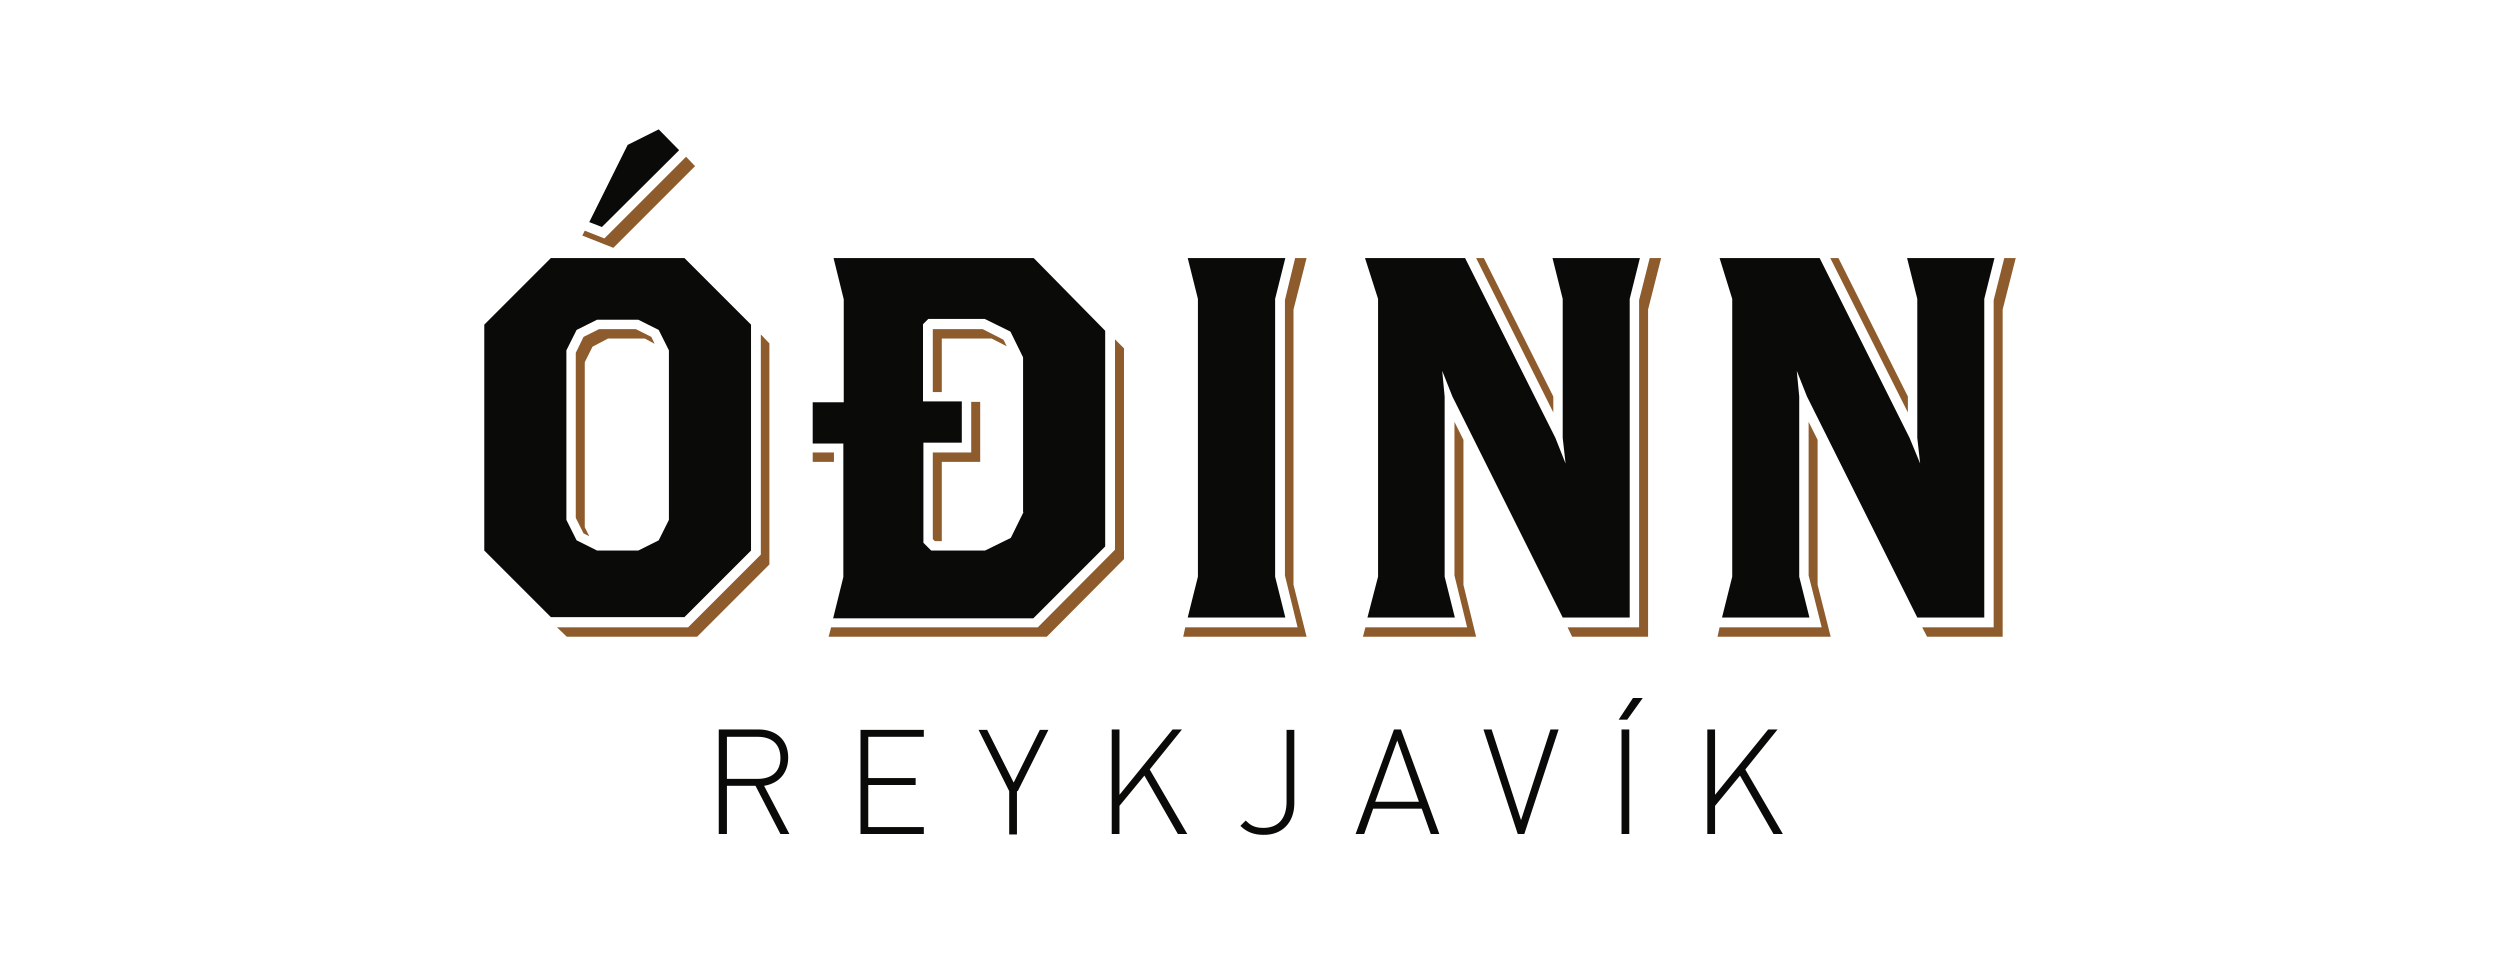
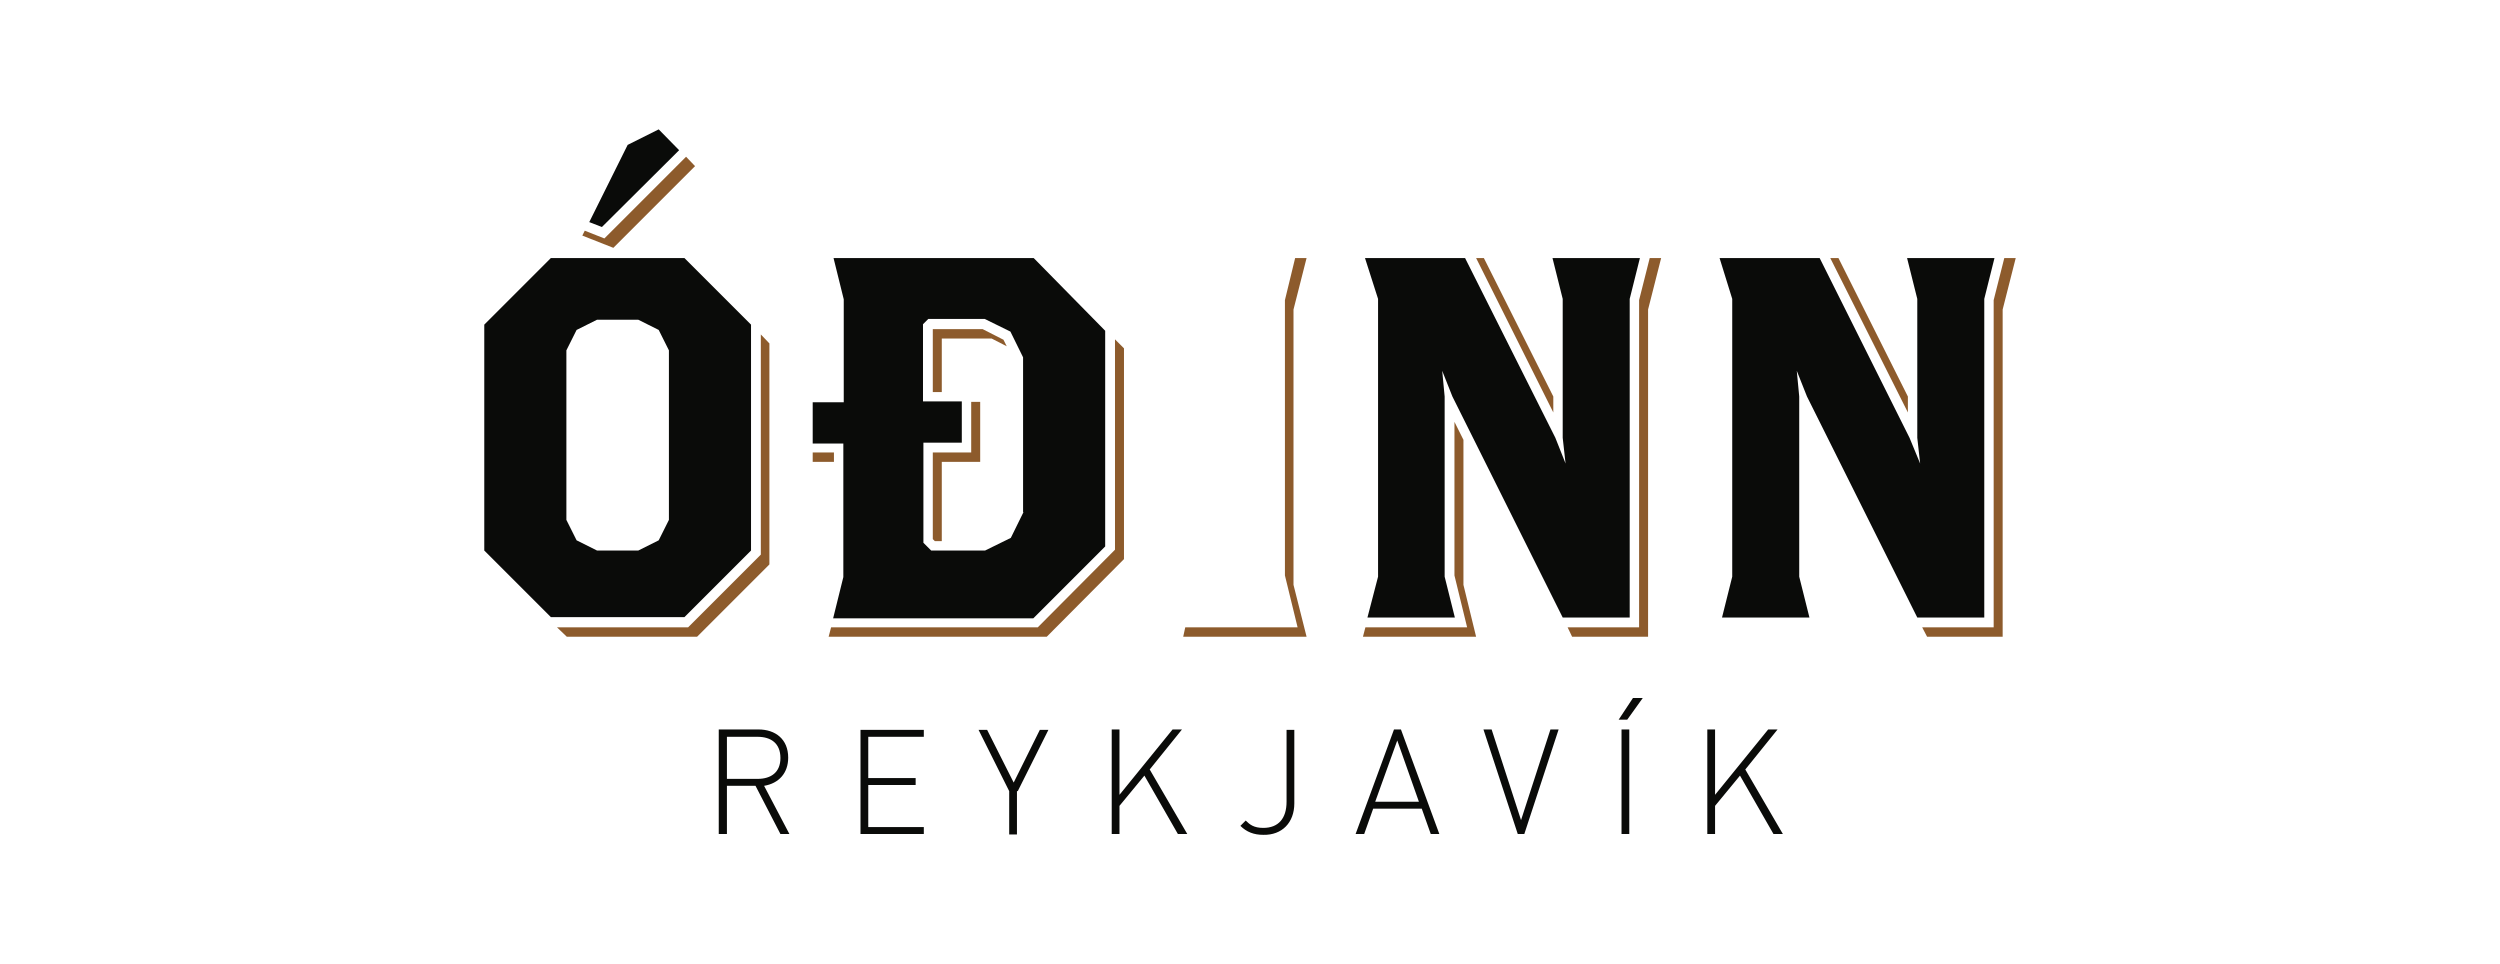
<svg xmlns="http://www.w3.org/2000/svg" xmlns:xlink="http://www.w3.org/1999/xlink" version="1.1" id="Layer_1" x="0px" y="0px" viewBox="0 0 612 236.05" style="enable-background:new 0 0 612 236.05;" xml:space="preserve">
  <style type="text/css">
	.st0{clip-path:url(#SVGID_00000090985767387143022620000005731956983740276633_);}
	.st1{clip-path:url(#SVGID_00000083778903715319940080000002433548218864259227_);fill:#8D5B2C;}
	.st2{clip-path:url(#SVGID_00000127728237942326622140000005694842326006311053_);}
	.st3{clip-path:url(#SVGID_00000165936572037717097180000014719221382042729875_);fill:#8D5B2C;}
	.st4{clip-path:url(#SVGID_00000137129367900671889590000001497109796057297324_);}
	.st5{clip-path:url(#SVGID_00000085225014536088182230000007045265606287900345_);fill:#8D5B2C;}
	.st6{clip-path:url(#SVGID_00000074411229504892001030000009689248451064018865_);}
	.st7{clip-path:url(#SVGID_00000132063295629846157120000003864997485260520346_);fill:#8D5B2C;}
	.st8{clip-path:url(#SVGID_00000175293848841513518930000016244370106478672786_);}
	.st9{clip-path:url(#SVGID_00000073693053930907782360000007264857327502554287_);fill:#8D5B2C;}
	.st10{clip-path:url(#SVGID_00000101783017175510746000000000946762550672370329_);}
	.st11{clip-path:url(#SVGID_00000005261381113806813220000017748185149916093831_);fill:#8D5B2C;}
	.st12{clip-path:url(#SVGID_00000146478838465789323310000018221713296848125862_);}
	.st13{clip-path:url(#SVGID_00000129927261717289614170000009180284307801584564_);fill:#8D5B2C;}
	.st14{clip-path:url(#SVGID_00000057836010791339247130000014633461660341961092_);}
	.st15{clip-path:url(#SVGID_00000044147833723088679840000017676372619091243142_);fill:#8D5B2C;}
	.st16{clip-path:url(#SVGID_00000137111118271633818520000012831040662997544126_);}
	.st17{clip-path:url(#SVGID_00000009581881826266561800000012673439025057714614_);fill:#8D5B2C;}
	.st18{clip-path:url(#SVGID_00000125586031603196457170000004054975712991127172_);}
	.st19{clip-path:url(#SVGID_00000142169916349871783110000011209760411178452664_);fill:#8D5B2C;}
	.st20{clip-path:url(#SVGID_00000155857414157502238980000011060483004743598209_);}
	.st21{clip-path:url(#SVGID_00000001624186603604416150000001036526857468192414_);fill:#8D5B2C;}
	.st22{clip-path:url(#SVGID_00000092430866105649226730000003979440595324164543_);}
	.st23{clip-path:url(#SVGID_00000085235028487095890200000016653215273514226338_);fill:#8D5B2C;}
	.st24{clip-path:url(#SVGID_00000062174414938933460200000006996378004298399924_);}
	.st25{clip-path:url(#SVGID_00000059279836029968321820000001199312569070791343_);fill:#8D5B2C;}
	.st26{clip-path:url(#SVGID_00000018207124307199358050000009138882935949234824_);}
	.st27{clip-path:url(#SVGID_00000003818816419170501100000014222069709012809117_);fill:#8D5B2C;}
	.st28{clip-path:url(#SVGID_00000089551826807917847170000002627513384750708407_);}
	.st29{clip-path:url(#SVGID_00000043445473916322203410000002495595748112768935_);fill:#8D5B2C;}
	.st30{clip-path:url(#SVGID_00000126291601815833661590000011148924431706792115_);}
	.st31{clip-path:url(#SVGID_00000114775412338172616270000012709613319816526747_);fill:#8D5B2C;}
	.st32{clip-path:url(#SVGID_00000044150996432821430840000000538841399803552181_);}
	.st33{clip-path:url(#SVGID_00000082351654442864661980000004318879040204638375_);fill:#8D5B2C;}
	.st34{clip-path:url(#SVGID_00000078723316091361468210000010137080018086219435_);}
	.st35{clip-path:url(#SVGID_00000062186749008786790910000009028844071821840002_);fill:#0A0B09;}
	.st36{clip-path:url(#SVGID_00000119814413982693171620000003098067406895984299_);}
	.st37{clip-path:url(#SVGID_00000099650449764185880210000001384383071357190333_);fill:#0A0B09;}
	.st38{clip-path:url(#SVGID_00000097463759343113660340000002890744850307832477_);}
	.st39{clip-path:url(#SVGID_00000179631557934076677210000014481778116405326499_);fill:#0A0B09;}
	.st40{clip-path:url(#SVGID_00000067938409464591976870000004746388288828317056_);}
	.st41{clip-path:url(#SVGID_00000135692617157598943220000005447222517739699370_);fill:#0A0B09;}
	.st42{clip-path:url(#SVGID_00000135677194365492595290000016537437267724675483_);}
	.st43{clip-path:url(#SVGID_00000000910087185332328710000010768554518908738453_);fill:#0A0B09;}
	.st44{clip-path:url(#SVGID_00000088131169782464913490000015685626928874576558_);}
	.st45{clip-path:url(#SVGID_00000094586105204139641040000000234706574102914206_);fill:#0A0B09;}
	.st46{clip-path:url(#SVGID_00000073002267138032171070000002323367143112856729_);}
	.st47{clip-path:url(#SVGID_00000178906161631052292890000008614757955684333201_);fill:#8D5B2C;}
	.st48{clip-path:url(#SVGID_00000102540361109341576370000011749973851336687283_);fill:#0A0B09;}
</style>
  <g id="Layer_2_00000072249756929090747280000003856796735854335399_">
</g>
  <g>
    <g>
      <g>
        <defs>
          <polyline id="SVGID_1_" points="272.95,83.07 272.95,134.57 254.05,153.57 203.45,153.57 202.85,155.87 256.25,155.87       275.15,136.87 275.15,85.27 272.95,83.07     " />
        </defs>
        <clipPath id="SVGID_00000060010628220971239120000002483203123889735067_">
          <use xlink:href="#SVGID_1_" style="overflow:visible;" />
        </clipPath>
        <g style="clip-path:url(#SVGID_00000060010628220971239120000002483203123889735067_);">
          <g>
            <defs>
              <rect id="SVGID_00000013892058788756805500000015575411686475907240_" x="118.45" y="30.87" width="377.1" height="125.7" />
            </defs>
            <clipPath id="SVGID_00000083807551267899112320000003019789152918402471_">
              <use xlink:href="#SVGID_00000013892058788756805500000015575411686475907240_" style="overflow:visible;" />
            </clipPath>
            <rect x="193.85" y="74.17" style="clip-path:url(#SVGID_00000083807551267899112320000003019789152918402471_);fill:#8D5B2C;" width="90.3" height="90.7" />
          </g>
        </g>
      </g>
    </g>
    <g>
      <g>
        <defs>
          <polyline id="SVGID_00000010308770731125695280000006856358410712998529_" points="186.25,81.87 186.25,135.77 168.45,153.57       136.35,153.57 138.75,155.87 170.65,155.87 188.35,138.17 188.35,84.07 186.25,81.87     " />
        </defs>
        <clipPath id="SVGID_00000106842324006286471660000009798403772894103424_">
          <use xlink:href="#SVGID_00000010308770731125695280000006856358410712998529_" style="overflow:visible;" />
        </clipPath>
        <g style="clip-path:url(#SVGID_00000106842324006286471660000009798403772894103424_);">
          <g>
            <defs>
              <rect id="SVGID_00000107581998533789490730000017938217556579114941_" x="118.45" y="30.87" width="377.1" height="125.7" />
            </defs>
            <clipPath id="SVGID_00000111167167278509751690000003557877516320689838_">
              <use xlink:href="#SVGID_00000107581998533789490730000017938217556579114941_" style="overflow:visible;" />
            </clipPath>
            <rect x="127.45" y="72.87" style="clip-path:url(#SVGID_00000111167167278509751690000003557877516320689838_);fill:#8D5B2C;" width="70" height="92" />
          </g>
        </g>
      </g>
    </g>
    <g>
      <g>
        <defs>
          <polyline id="SVGID_00000155108117907485103680000005875438752213298331_" points="155.65,80.57 146.65,80.57 142.85,82.47       140.95,86.37 140.95,126.77 142.85,130.57 144.25,131.27 143.15,129.07 143.15,88.67 145.05,84.87 148.85,82.87 157.85,82.87       160.25,84.17 159.45,82.47 155.65,80.57     " />
        </defs>
        <clipPath id="SVGID_00000080914820850386848330000004361805956334749066_">
          <use xlink:href="#SVGID_00000155108117907485103680000005875438752213298331_" style="overflow:visible;" />
        </clipPath>
        <g style="clip-path:url(#SVGID_00000080914820850386848330000004361805956334749066_);">
          <g>
            <defs>
-               <rect id="SVGID_00000181776063303493494060000003246723344336110984_" x="118.45" y="30.87" width="377.1" height="125.7" />
-             </defs>
+               </defs>
            <clipPath id="SVGID_00000046314566584285426110000009681940750791551932_">
              <use xlink:href="#SVGID_00000181776063303493494060000003246723344336110984_" style="overflow:visible;" />
            </clipPath>
            <rect x="131.95" y="71.57" style="clip-path:url(#SVGID_00000046314566584285426110000009681940750791551932_);fill:#8D5B2C;" width="37.3" height="68.6" />
          </g>
        </g>
      </g>
    </g>
    <g>
      <g>
        <defs>
          <polyline id="SVGID_00000080172402232214142990000007077911078307301044_" points="163.55,127.57 163.75,127.27 163.55,127.57           " />
        </defs>
        <clipPath id="SVGID_00000152253225840689263550000009298183509525966254_">
          <use xlink:href="#SVGID_00000080172402232214142990000007077911078307301044_" style="overflow:visible;" />
        </clipPath>
        <g style="clip-path:url(#SVGID_00000152253225840689263550000009298183509525966254_);">
          <g>
            <defs>
              <rect id="SVGID_00000127746462384565949210000011875402967887255426_" x="118.45" y="30.87" width="377.1" height="125.7" />
            </defs>
            <clipPath id="SVGID_00000018921362839750178260000016600783598828839330_">
              <use xlink:href="#SVGID_00000127746462384565949210000011875402967887255426_" style="overflow:visible;" />
            </clipPath>
            <rect x="154.65" y="118.27" style="clip-path:url(#SVGID_00000018921362839750178260000016600783598828839330_);fill:#8D5B2C;" width="18.1" height="18.3" />
          </g>
        </g>
      </g>
    </g>
    <g>
      <g>
        <defs>
          <polyline id="SVGID_00000046306021016176743780000008248694447063085956_" points="240.55,80.57 228.35,80.57 228.35,95.97       230.55,95.97 230.55,82.87 242.75,82.87 246.45,84.77 245.65,83.17 240.55,80.57     " />
        </defs>
        <clipPath id="SVGID_00000092425123819012628960000011224690513689832346_">
          <use xlink:href="#SVGID_00000046306021016176743780000008248694447063085956_" style="overflow:visible;" />
        </clipPath>
        <g style="clip-path:url(#SVGID_00000092425123819012628960000011224690513689832346_);">
          <g>
            <defs>
              <rect id="SVGID_00000052800344920576238400000017959676071138583474_" x="118.45" y="30.87" width="377.1" height="125.7" />
            </defs>
            <clipPath id="SVGID_00000132079360901431299570000014991916164872550019_">
              <use xlink:href="#SVGID_00000052800344920576238400000017959676071138583474_" style="overflow:visible;" />
            </clipPath>
            <rect x="219.35" y="71.57" style="clip-path:url(#SVGID_00000132079360901431299570000014991916164872550019_);fill:#8D5B2C;" width="36.1" height="33.4" />
          </g>
        </g>
      </g>
    </g>
    <g>
      <g>
        <defs>
          <polyline id="SVGID_00000061435323002810522440000018359225346210621074_" points="237.75,98.37 237.75,110.77 228.35,110.77       228.35,131.97 228.85,132.47 230.55,132.47 230.55,113.07 239.95,113.07 239.95,98.37 237.75,98.37 237.75,98.37     " />
        </defs>
        <clipPath id="SVGID_00000045599734694615574200000012828538381561343872_">
          <use xlink:href="#SVGID_00000061435323002810522440000018359225346210621074_" style="overflow:visible;" />
        </clipPath>
        <g style="clip-path:url(#SVGID_00000045599734694615574200000012828538381561343872_);">
          <g>
            <defs>
              <rect id="SVGID_00000072273028967346354600000014254617700278511754_" x="118.45" y="30.87" width="377.1" height="125.7" />
            </defs>
            <clipPath id="SVGID_00000149367053165346069830000009943152698018780094_">
              <use xlink:href="#SVGID_00000072273028967346354600000014254617700278511754_" style="overflow:visible;" />
            </clipPath>
            <rect x="219.35" y="89.37" style="clip-path:url(#SVGID_00000149367053165346069830000009943152698018780094_);fill:#8D5B2C;" width="29.6" height="52.1" />
          </g>
        </g>
      </g>
    </g>
    <g>
      <g>
        <defs>
          <polyline id="SVGID_00000161621344695207350300000009329690625906614189_" points="206.35,141.77 206.35,141.77 206.55,141.17       206.35,141.77     " />
        </defs>
        <clipPath id="SVGID_00000025432938428269062700000008389339890572763561_">
          <use xlink:href="#SVGID_00000161621344695207350300000009329690625906614189_" style="overflow:visible;" />
        </clipPath>
        <g style="clip-path:url(#SVGID_00000025432938428269062700000008389339890572763561_);">
          <g>
            <defs>
              <rect id="SVGID_00000070841168341803078220000002237966597984172723_" x="118.45" y="30.87" width="377.1" height="125.7" />
            </defs>
            <clipPath id="SVGID_00000090295046962359885720000005398608826596044727_">
              <use xlink:href="#SVGID_00000070841168341803078220000002237966597984172723_" style="overflow:visible;" />
            </clipPath>
            <rect x="197.35" y="132.17" style="clip-path:url(#SVGID_00000090295046962359885720000005398608826596044727_);fill:#8D5B2C;" width="18.1" height="18.6" />
          </g>
        </g>
      </g>
    </g>
    <g>
      <g>
        <defs>
          <rect id="SVGID_00000165202253110974217450000014141530771472006792_" x="198.95" y="110.77" width="5.2" height="2.3" />
        </defs>
        <clipPath id="SVGID_00000006681528371491962580000009366870180767499930_">
          <use xlink:href="#SVGID_00000165202253110974217450000014141530771472006792_" style="overflow:visible;" />
        </clipPath>
        <g style="clip-path:url(#SVGID_00000006681528371491962580000009366870180767499930_);">
          <g>
            <defs>
              <rect id="SVGID_00000000925722352445228600000001088185341038078618_" x="118.45" y="30.87" width="377.1" height="125.7" />
            </defs>
            <clipPath id="SVGID_00000170981321440398336040000008406768345052785334_">
              <use xlink:href="#SVGID_00000000925722352445228600000001088185341038078618_" style="overflow:visible;" />
            </clipPath>
            <rect x="189.95" y="101.77" style="clip-path:url(#SVGID_00000170981321440398336040000008406768345052785334_);fill:#8D5B2C;" width="23.2" height="20.3" />
          </g>
        </g>
      </g>
    </g>
    <g>
      <g>
        <defs>
          <polyline id="SVGID_00000012439456795807859600000014280657799559429794_" points="319.85,63.17 317.05,63.17 314.55,73.47       314.55,140.87 317.65,153.57 290.15,153.57 289.65,155.87 319.85,155.87 316.65,143.17 316.65,75.77 319.85,63.17     " />
        </defs>
        <clipPath id="SVGID_00000125601189777284316470000016621383724798592169_">
          <use xlink:href="#SVGID_00000012439456795807859600000014280657799559429794_" style="overflow:visible;" />
        </clipPath>
        <g style="clip-path:url(#SVGID_00000125601189777284316470000016621383724798592169_);">
          <g>
            <defs>
              <rect id="SVGID_00000091721143466121119910000010028799164806367663_" x="118.45" y="30.87" width="377.1" height="125.7" />
            </defs>
            <clipPath id="SVGID_00000082368092609390449590000011992250907495634306_">
              <use xlink:href="#SVGID_00000091721143466121119910000010028799164806367663_" style="overflow:visible;" />
            </clipPath>
            <rect x="280.65" y="54.17" style="clip-path:url(#SVGID_00000082368092609390449590000011992250907495634306_);fill:#8D5B2C;" width="48.2" height="110.7" />
          </g>
        </g>
      </g>
    </g>
    <g>
      <g>
        <defs>
          <polyline id="SVGID_00000182528424356172776540000000730061497118119080_" points="380.25,97.07 363.25,63.17 361.35,63.17       380.25,100.97 380.25,97.07     " />
        </defs>
        <clipPath id="SVGID_00000124160766222208989930000008110157461071147661_">
          <use xlink:href="#SVGID_00000182528424356172776540000000730061497118119080_" style="overflow:visible;" />
        </clipPath>
        <g style="clip-path:url(#SVGID_00000124160766222208989930000008110157461071147661_);">
          <g>
            <defs>
              <rect id="SVGID_00000053509147020259524300000001800684402981800628_" x="118.45" y="30.87" width="377.1" height="125.7" />
            </defs>
            <clipPath id="SVGID_00000145054362049498508010000014271647297424002210_">
              <use xlink:href="#SVGID_00000053509147020259524300000001800684402981800628_" style="overflow:visible;" />
            </clipPath>
            <rect x="352.35" y="54.17" style="clip-path:url(#SVGID_00000145054362049498508010000014271647297424002210_);fill:#8D5B2C;" width="36.9" height="55.8" />
          </g>
        </g>
      </g>
    </g>
    <g>
      <g>
        <defs>
          <polyline id="SVGID_00000075873206381726694910000008153656872344766892_" points="337.15,141.77 337.15,141.77 337.35,141.17       337.15,141.77     " />
        </defs>
        <clipPath id="SVGID_00000084500948889494627800000013407013540222434487_">
          <use xlink:href="#SVGID_00000075873206381726694910000008153656872344766892_" style="overflow:visible;" />
        </clipPath>
        <g style="clip-path:url(#SVGID_00000084500948889494627800000013407013540222434487_);">
          <g>
            <defs>
              <rect id="SVGID_00000029763666140892040190000011627521531064747698_" x="118.45" y="30.87" width="377.1" height="125.7" />
            </defs>
            <clipPath id="SVGID_00000038407685519830177950000013706094552593068429_">
              <use xlink:href="#SVGID_00000029763666140892040190000011627521531064747698_" style="overflow:visible;" />
            </clipPath>
            <rect x="328.15" y="132.17" style="clip-path:url(#SVGID_00000038407685519830177950000013706094552593068429_);fill:#8D5B2C;" width="18.1" height="18.6" />
          </g>
        </g>
      </g>
    </g>
    <g>
      <g>
        <defs>
          <polyline id="SVGID_00000011028590495785858130000004614509921639676818_" points="334.25,153.57 333.65,155.87 361.35,155.87       358.25,143.17 358.25,107.67 356.05,103.27 356.05,140.87 359.15,153.57 334.25,153.57     " />
        </defs>
        <clipPath id="SVGID_00000038383469745714543380000011756090474695786125_">
          <use xlink:href="#SVGID_00000011028590495785858130000004614509921639676818_" style="overflow:visible;" />
        </clipPath>
        <g style="clip-path:url(#SVGID_00000038383469745714543380000011756090474695786125_);">
          <g>
            <defs>
              <rect id="SVGID_00000171683806855546159170000006663308450228255417_" x="118.45" y="30.87" width="377.1" height="125.7" />
            </defs>
            <clipPath id="SVGID_00000038414993413627054130000016404984308031519634_">
              <use xlink:href="#SVGID_00000171683806855546159170000006663308450228255417_" style="overflow:visible;" />
            </clipPath>
            <rect x="324.65" y="94.27" style="clip-path:url(#SVGID_00000038414993413627054130000016404984308031519634_);fill:#8D5B2C;" width="45.7" height="70.5" />
          </g>
        </g>
      </g>
    </g>
    <g>
      <g>
        <defs>
          <polyline id="SVGID_00000069364768438568683800000002491397280574698403_" points="401.25,73.47 401.25,153.57 383.75,153.57       384.85,155.87 403.45,155.87 403.45,75.77 406.65,63.17 403.85,63.17 401.25,73.47     " />
        </defs>
        <clipPath id="SVGID_00000047059800182849420540000002922623838540545189_">
          <use xlink:href="#SVGID_00000069364768438568683800000002491397280574698403_" style="overflow:visible;" />
        </clipPath>
        <g style="clip-path:url(#SVGID_00000047059800182849420540000002922623838540545189_);">
          <g>
            <defs>
              <rect id="SVGID_00000157998585924831145490000007693276124775427759_" x="118.45" y="30.87" width="377.1" height="125.7" />
            </defs>
            <clipPath id="SVGID_00000072993172419349112130000015037204788922483878_">
              <use xlink:href="#SVGID_00000157998585924831145490000007693276124775427759_" style="overflow:visible;" />
            </clipPath>
            <rect x="374.75" y="54.17" style="clip-path:url(#SVGID_00000072993172419349112130000015037204788922483878_);fill:#8D5B2C;" width="40.9" height="110.7" />
          </g>
        </g>
      </g>
    </g>
    <g>
      <g>
        <defs>
          <polyline id="SVGID_00000036937247476541570370000018191130835976469674_" points="467.05,97.07 450.05,63.17 448.05,63.17       467.05,100.97 467.05,97.07     " />
        </defs>
        <clipPath id="SVGID_00000085958094531573542540000015904972157814627482_">
          <use xlink:href="#SVGID_00000036937247476541570370000018191130835976469674_" style="overflow:visible;" />
        </clipPath>
        <g style="clip-path:url(#SVGID_00000085958094531573542540000015904972157814627482_);">
          <g>
            <defs>
              <rect id="SVGID_00000139269648108494622020000000068836386660032155_" x="118.45" y="30.87" width="377.1" height="125.7" />
            </defs>
            <clipPath id="SVGID_00000010310248170616555070000014218679152707093163_">
              <use xlink:href="#SVGID_00000139269648108494622020000000068836386660032155_" style="overflow:visible;" />
            </clipPath>
            <rect x="439.15" y="54.17" style="clip-path:url(#SVGID_00000010310248170616555070000014218679152707093163_);fill:#8D5B2C;" width="36.9" height="55.8" />
          </g>
        </g>
      </g>
    </g>
    <g>
      <g>
        <defs>
          <polyline id="SVGID_00000177476152523145528970000010986377684665302705_" points="490.65,63.17 488.05,73.47 488.05,153.57       470.55,153.57 471.75,155.87 490.25,155.87 490.25,75.77 493.45,63.17 490.65,63.17     " />
        </defs>
        <clipPath id="SVGID_00000028288543621298206870000001061713234225316018_">
          <use xlink:href="#SVGID_00000177476152523145528970000010986377684665302705_" style="overflow:visible;" />
        </clipPath>
        <g style="clip-path:url(#SVGID_00000028288543621298206870000001061713234225316018_);">
          <g>
            <defs>
              <rect id="SVGID_00000157279329525527431020000008162909478029192345_" x="118.45" y="30.87" width="377.1" height="125.7" />
            </defs>
            <clipPath id="SVGID_00000038411510924200538560000017109147573475305899_">
              <use xlink:href="#SVGID_00000157279329525527431020000008162909478029192345_" style="overflow:visible;" />
            </clipPath>
            <rect x="461.55" y="54.17" style="clip-path:url(#SVGID_00000038411510924200538560000017109147573475305899_);fill:#8D5B2C;" width="40.8" height="110.7" />
          </g>
        </g>
      </g>
    </g>
    <g>
      <g>
        <defs>
          <polyline id="SVGID_00000042728965243672679210000010259171667327583150_" points="423.95,141.77 423.95,141.77 424.05,141.17       423.95,141.77     " />
        </defs>
        <clipPath id="SVGID_00000047769692791318174870000015787308504783262143_">
          <use xlink:href="#SVGID_00000042728965243672679210000010259171667327583150_" style="overflow:visible;" />
        </clipPath>
        <g style="clip-path:url(#SVGID_00000047769692791318174870000015787308504783262143_);">
          <g>
            <defs>
              <rect id="SVGID_00000065773389275031301570000000824011103539406267_" x="118.45" y="30.87" width="377.1" height="125.7" />
            </defs>
            <clipPath id="SVGID_00000111914095590656257640000016507286773362901408_">
              <use xlink:href="#SVGID_00000065773389275031301570000000824011103539406267_" style="overflow:visible;" />
            </clipPath>
-             <rect x="414.95" y="132.17" style="clip-path:url(#SVGID_00000111914095590656257640000016507286773362901408_);fill:#8D5B2C;" width="18.1" height="18.6" />
-           </g>
-         </g>
-       </g>
-     </g>
-     <g>
-       <g>
-         <defs>
-           <polyline id="SVGID_00000061449427789001999850000006993604105170098329_" points="444.95,143.17 444.95,107.67 442.75,103.27       442.75,140.87 445.95,153.57 420.95,153.57 420.45,155.87 448.15,155.87 444.95,143.17     " />
-         </defs>
+           </g>
+         </g>
+       </g>
+     </g>
+     <g>
+       <g>
+         <defs>
+           </defs>
        <clipPath id="SVGID_00000052080955059568581220000002152640454285861761_">
          <use xlink:href="#SVGID_00000061449427789001999850000006993604105170098329_" style="overflow:visible;" />
        </clipPath>
        <g style="clip-path:url(#SVGID_00000052080955059568581220000002152640454285861761_);">
          <g>
            <defs>
              <rect id="SVGID_00000004540791775749717250000001851284228941348023_" x="118.45" y="30.87" width="377.1" height="125.7" />
            </defs>
            <clipPath id="SVGID_00000015316091533414967690000017345974504782098603_">
              <use xlink:href="#SVGID_00000004540791775749717250000001851284228941348023_" style="overflow:visible;" />
            </clipPath>
            <rect x="411.45" y="94.27" style="clip-path:url(#SVGID_00000015316091533414967690000017345974504782098603_);fill:#8D5B2C;" width="45.7" height="70.5" />
          </g>
        </g>
      </g>
    </g>
    <g>
      <g>
        <defs>
          <path id="SVGID_00000013887346330487105290000008638313667349902783_" d="M167.55,63.17h-32.7l-16.3,16.3v55.3l16.3,16.3h32.7      l16.3-16.3v-55.3L167.55,63.17z M163.75,127.27l-2.5,5l-5,2.5h-10.1l-5-2.5l-2.5-5v-41.5l2.5-5l5-2.5h10.1l5,2.5l2.5,5      C163.75,85.77,163.75,127.27,163.75,127.27z" />
        </defs>
        <clipPath id="SVGID_00000021112352778734399790000011662411883581673112_">
          <use xlink:href="#SVGID_00000013887346330487105290000008638313667349902783_" style="overflow:visible;" />
        </clipPath>
        <g style="clip-path:url(#SVGID_00000021112352778734399790000011662411883581673112_);">
          <g>
            <defs>
              <rect id="SVGID_00000054953838141907168950000007823908345647493253_" x="118.45" y="30.87" width="377.1" height="125.7" />
            </defs>
            <clipPath id="SVGID_00000113338829398778494450000008504983219718509714_">
              <use xlink:href="#SVGID_00000054953838141907168950000007823908345647493253_" style="overflow:visible;" />
            </clipPath>
            <rect x="109.45" y="54.17" style="clip-path:url(#SVGID_00000113338829398778494450000008504983219718509714_);fill:#0A0B09;" width="83.4" height="106" />
          </g>
        </g>
      </g>
    </g>
    <g>
      <g>
        <defs>
          <polyline id="SVGID_00000051346362995229350070000010870528092261905576_" points="166.25,36.77 161.25,31.67 153.65,35.47       144.25,54.37 147.35,55.57 166.25,36.77     " />
        </defs>
        <clipPath id="SVGID_00000150069550654554921090000018064892866665553573_">
          <use xlink:href="#SVGID_00000051346362995229350070000010870528092261905576_" style="overflow:visible;" />
        </clipPath>
        <g style="clip-path:url(#SVGID_00000150069550654554921090000018064892866665553573_);">
          <g>
            <defs>
              <rect id="SVGID_00000177465043674466311870000002438233459584819361_" x="118.45" y="30.87" width="377.1" height="125.7" />
            </defs>
            <clipPath id="SVGID_00000112604224314133303650000005410653284399817631_">
              <use xlink:href="#SVGID_00000177465043674466311870000002438233459584819361_" style="overflow:visible;" />
            </clipPath>
            <rect x="135.25" y="22.77" style="clip-path:url(#SVGID_00000112604224314133303650000005410653284399817631_);fill:#0A0B09;" width="40" height="41.9" />
          </g>
        </g>
      </g>
    </g>
    <g>
      <g>
        <defs>
          <path id="SVGID_00000018214673505112165620000006840156329553219497_" d="M253.05,63.17h-49l2.5,10.1v25.2h-7.6v10.1h7.5v32.7      l-2.5,10.1h49l17.6-17.6v-52.8L253.05,63.17z M250.55,125.37l-3.1,6.3l-6.3,3.1h-13.2l-1.9-1.9v-24.5h9.4v-10.1h-9.5v-18.9      l1.3-1.3h13.8l6.3,3.1l3.1,6.3v37.9H250.55z" />
        </defs>
        <clipPath id="SVGID_00000104697520002249734460000002795986626461222288_">
          <use xlink:href="#SVGID_00000018214673505112165620000006840156329553219497_" style="overflow:visible;" />
        </clipPath>
        <g style="clip-path:url(#SVGID_00000104697520002249734460000002795986626461222288_);">
          <g>
            <defs>
              <rect id="SVGID_00000116197075671806292130000009943502585075077820_" x="118.45" y="30.87" width="377.1" height="125.7" />
            </defs>
            <clipPath id="SVGID_00000036931277385529217980000007772922043552680077_">
              <use xlink:href="#SVGID_00000116197075671806292130000009943502585075077820_" style="overflow:visible;" />
            </clipPath>
            <rect x="189.95" y="54.17" style="clip-path:url(#SVGID_00000036931277385529217980000007772922043552680077_);fill:#0A0B09;" width="89.6" height="106" />
          </g>
        </g>
      </g>
    </g>
    <g>
      <g>
        <defs>
-           <polyline id="SVGID_00000120538290344041676640000012583768021439252098_" points="312.15,73.17 314.65,63.17 290.75,63.17       293.25,73.17 293.25,141.17 290.75,151.17 314.65,151.17 312.15,141.17 312.15,73.17     " />
-         </defs>
+           </defs>
        <clipPath id="SVGID_00000170995750714113032930000003415426429644155067_">
          <use xlink:href="#SVGID_00000120538290344041676640000012583768021439252098_" style="overflow:visible;" />
        </clipPath>
        <g style="clip-path:url(#SVGID_00000170995750714113032930000003415426429644155067_);">
          <g>
            <defs>
              <rect id="SVGID_00000020397549477790695180000010163373951912582063_" x="118.45" y="30.87" width="377.1" height="125.7" />
            </defs>
            <clipPath id="SVGID_00000158017218799582460870000017518070341669793470_">
              <use xlink:href="#SVGID_00000020397549477790695180000010163373951912582063_" style="overflow:visible;" />
            </clipPath>
            <rect x="281.75" y="54.17" style="clip-path:url(#SVGID_00000158017218799582460870000017518070341669793470_);fill:#0A0B09;" width="41.9" height="106" />
          </g>
        </g>
      </g>
    </g>
    <g>
      <g>
        <defs>
          <polyline id="SVGID_00000005249233922343284210000010142506638017290411_" points="380.05,63.17 382.55,73.17 382.55,107.17       383.25,113.47 380.75,107.17 358.65,63.17 334.15,63.17 337.35,73.17 337.35,141.17 334.75,151.17 356.15,151.17 353.65,141.17       353.65,97.07 353.05,90.77 355.55,97.07 382.55,151.17 398.95,151.17 398.95,73.17 401.45,63.17 380.05,63.17     " />
        </defs>
        <clipPath id="SVGID_00000067921386063202465810000012874692025741458573_">
          <use xlink:href="#SVGID_00000005249233922343284210000010142506638017290411_" style="overflow:visible;" />
        </clipPath>
        <g style="clip-path:url(#SVGID_00000067921386063202465810000012874692025741458573_);">
          <g>
            <defs>
              <rect id="SVGID_00000121262498962320281940000000748258710273782673_" x="118.45" y="30.87" width="377.1" height="125.7" />
            </defs>
            <clipPath id="SVGID_00000150074941281115212170000012437663294891848109_">
              <use xlink:href="#SVGID_00000121262498962320281940000000748258710273782673_" style="overflow:visible;" />
            </clipPath>
            <rect x="325.15" y="54.17" style="clip-path:url(#SVGID_00000150074941281115212170000012437663294891848109_);fill:#0A0B09;" width="85.2" height="106" />
          </g>
        </g>
      </g>
    </g>
    <g>
      <g>
        <defs>
          <polyline id="SVGID_00000129925125179076574520000000793444868358673798_" points="466.85,63.17 469.35,73.17 469.35,107.17       470.05,113.47 467.45,107.17 445.45,63.17 420.95,63.17 424.05,73.17 424.05,141.17 421.55,151.17 442.95,151.17 440.45,141.17       440.45,97.07 439.85,90.77 442.35,97.07 469.35,151.17 485.75,151.17 485.75,73.17 488.25,63.17 466.85,63.17     " />
        </defs>
        <clipPath id="SVGID_00000080894445012833639750000009184598556510644360_">
          <use xlink:href="#SVGID_00000129925125179076574520000000793444868358673798_" style="overflow:visible;" />
        </clipPath>
        <g style="clip-path:url(#SVGID_00000080894445012833639750000009184598556510644360_);">
          <g>
            <defs>
              <rect id="SVGID_00000142883908348239001980000000176162914542433702_" x="118.45" y="30.87" width="377.1" height="125.7" />
            </defs>
            <clipPath id="SVGID_00000124131654572029905930000016705178361699702709_">
              <use xlink:href="#SVGID_00000142883908348239001980000000176162914542433702_" style="overflow:visible;" />
            </clipPath>
            <rect x="411.95" y="54.17" style="clip-path:url(#SVGID_00000124131654572029905930000016705178361699702709_);fill:#0A0B09;" width="85.2" height="106" />
          </g>
        </g>
      </g>
    </g>
    <g>
      <g>
        <defs>
          <polyline id="SVGID_00000126325147147950052820000010096104788956636341_" points="167.95,38.37 147.95,58.37 143.15,56.47       142.55,57.67 150.15,60.67 170.15,40.67 167.95,38.37     " />
        </defs>
        <clipPath id="SVGID_00000070091602177614637500000017312687181248186505_">
          <use xlink:href="#SVGID_00000126325147147950052820000010096104788956636341_" style="overflow:visible;" />
        </clipPath>
        <g style="clip-path:url(#SVGID_00000070091602177614637500000017312687181248186505_);">
          <g>
            <defs>
              <rect id="SVGID_00000081619939547336210800000004313349604869253055_" x="118.45" y="30.87" width="377.1" height="125.7" />
            </defs>
            <clipPath id="SVGID_00000001644515038099200590000006157602129217202339_">
              <use xlink:href="#SVGID_00000081619939547336210800000004313349604869253055_" style="overflow:visible;" />
            </clipPath>
            <rect x="133.65" y="29.37" style="clip-path:url(#SVGID_00000001644515038099200590000006157602129217202339_);fill:#8D5B2C;" width="45.5" height="40.2" />
          </g>
        </g>
      </g>
    </g>
    <g>
      <g>
        <defs>
          <path id="SVGID_00000181783906465680689060000005983488101768796575_" d="M434.15,204.17h2.3l-9.2-15.8l7.9-9.8h-2.3l-13,16v-16      h-1.9v25.6h1.9v-6.9l6.1-7.4L434.15,204.17z M398.35,176.17l3.8-5.3h-2.4l-3.5,5.3H398.35z M396.95,204.17h1.9v-25.6h-1.9      V204.17z M373.15,204.17l8.4-25.6h-2l-7.2,22.2l-7.2-22.2h-2l8.4,25.6H373.15z M342.05,181.27l-5.4,15h10.7L342.05,181.27z       M350.25,204.17l-2.2-6.2h-11.9l-2.2,6.2h-2.1l9.4-25.6h1.7l9.4,25.6H350.25z M316.85,196.67v-18h-1.9v17.6c0,4.1-2,6.4-5.7,6.4      c-2.3,0-3.3-0.8-4.3-1.8l-1.3,1.3c1.5,1.5,3.3,2.2,5.6,2.2C313.85,204.47,316.85,201.37,316.85,196.67z M288.35,204.17h2.3      l-9.2-15.8l7.9-9.8h-2.3l-13,16v-16h-1.9v25.6h1.9v-6.9l6.1-7.4L288.35,204.17z M249.15,193.67l7.5-15h-2.1l-6.4,12.9l-6.5-12.9      h-2.1l7.5,15v10.6h1.9v-10.6H249.15z M210.65,204.17h15.5v-1.7h-13.6v-10.3h11.6v-1.7h-11.6v-10.1h13.6v-1.7h-15.5V204.17z       M191.05,185.57c0-3.6-2.3-5.2-5.6-5.2h-7.5v10.3h7.5C188.75,190.67,191.05,189.07,191.05,185.57z M191.05,204.17l-6.1-11.8h-7      v11.8h-2v-25.6h9.7c4.2,0,7.3,2.4,7.3,6.9c0,3.8-2.3,6.3-5.9,6.9l6.2,11.8L191.05,204.17L191.05,204.17z" />
        </defs>
        <clipPath id="SVGID_00000047057093748987664720000014287629837007555759_">
          <use xlink:href="#SVGID_00000181783906465680689060000005983488101768796575_" style="overflow:visible;" />
        </clipPath>
        <rect x="166.95" y="161.97" style="clip-path:url(#SVGID_00000047057093748987664720000014287629837007555759_);fill:#0A0B09;" width="278.5" height="51.5" />
      </g>
    </g>
  </g>
</svg>